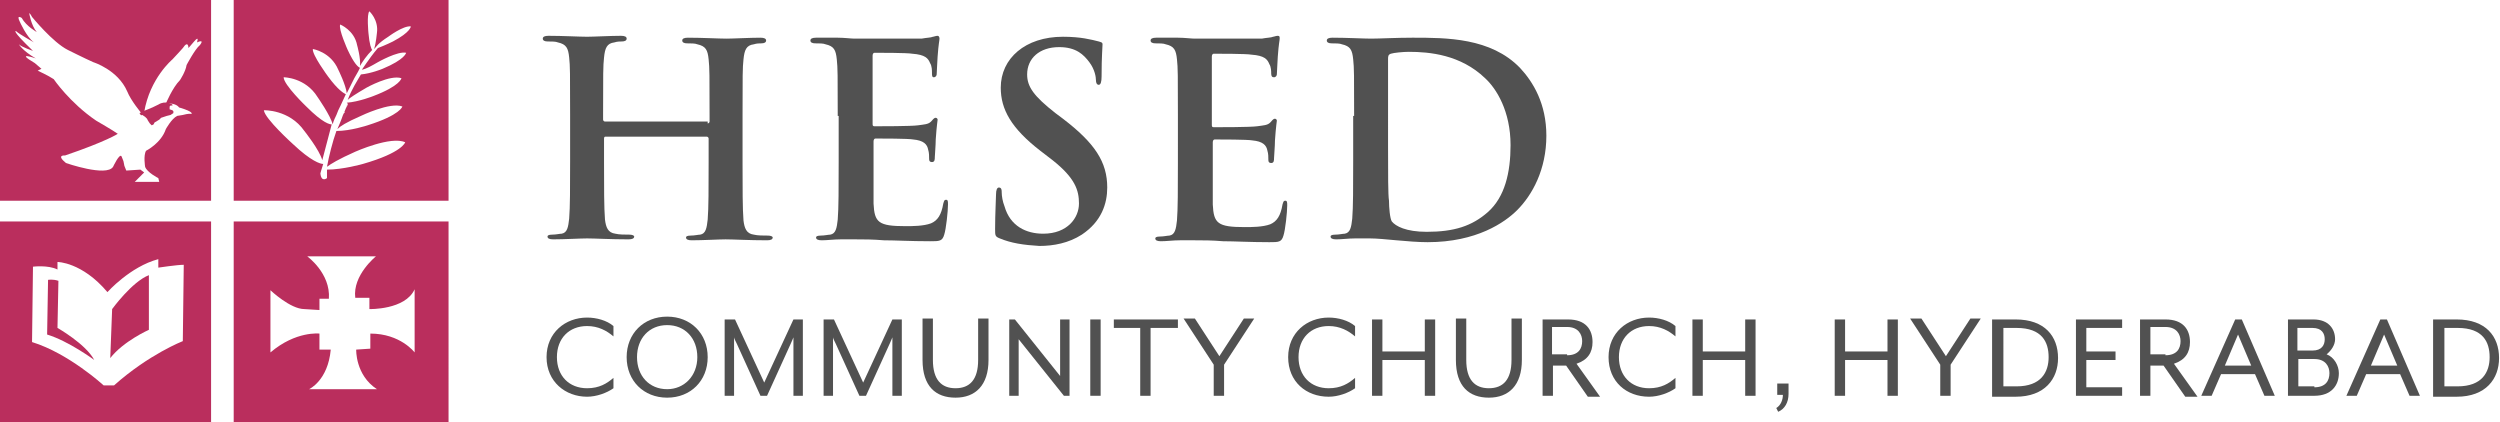
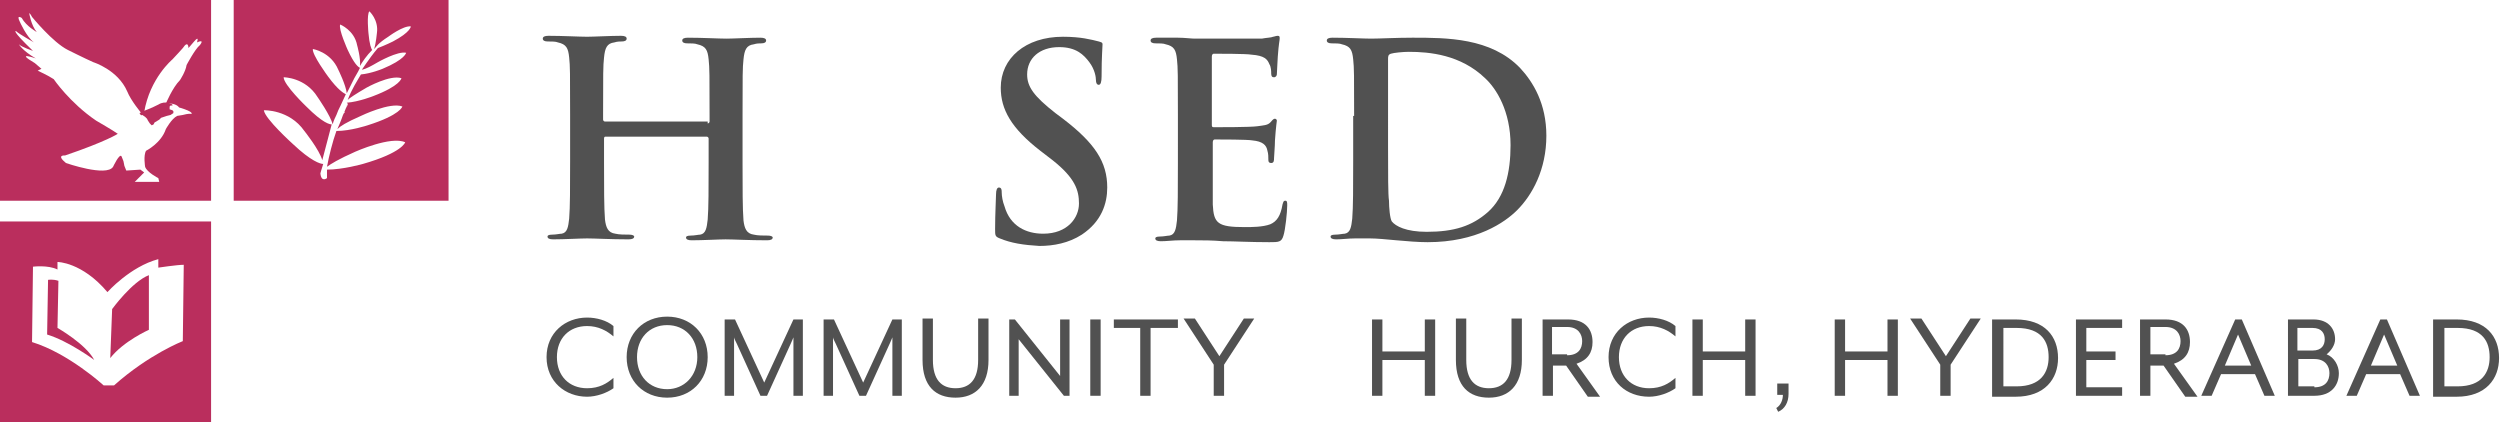
<svg xmlns="http://www.w3.org/2000/svg" version="1.1" id="Layer_1" x="0px" y="0px" viewBox="0 0 265.3 44.8" style="enable-background:new 0 0 265.3 44.8;" xml:space="preserve">
  <style type="text/css">
	.st0{fill:#BA2E5D;}
	.st1{fill:#515151;}
</style>
  <g>
    <path class="st0" d="M15.1,12.2l0.3,0.2l0.2,0.2l0.1,0.2l0.2,0.3l0.2,0.2l0.2-0.1l0.1-0.2l0.5-0.3l0.2-0.2l0.6-0.2l0.4-0.1l0.3-0.2   l0-0.2l-0.1-0.1L18,11.6l0-0.3l0.1-0.1h0.2l0-0.1c0,0-0.7-0.5-1.5,0c-0.8,0.4-1.1,0.5-1.1,0.5l-0.5,0.2l-0.4,0.2   C14.9,12.1,14.9,12.3,15.1,12.2" />
    <path class="st0" d="M0,21.3h22.4V0H0V21.3z M1.7,3.3C2,3.6,3.6,4.5,3.6,4.5C2.8,3.9,2.1,2.3,2.1,2.3C1.7,1.5,2.3,1.9,2.3,1.9   c0.5,0.9,1.6,1.5,1.6,1.5c-0.6-0.7-0.8-2-0.8-2s0.1,0,0.3,0.4c0,0,0,0,0,0c0,0,2.2,2.7,3.8,3.5c0,0,1.8,0.9,2.7,1.3   c0,0,2.6,0.8,3.6,3.1C13.9,10.7,15,12,15,12l0.3-0.1c0.6-3.6,3-5.6,3-5.6c0.3-0.3,1.1-1.2,1.1-1.2C20,4.2,20,5.1,20,5.1l0.6-0.7   c0.6-0.7,0.3,0.1,0.3,0.1c0.9-0.4,0.3,0.3,0.3,0.3c-0.5,0.4-1.4,2.1-1.4,2.1c-0.1,0.7-0.7,1.6-0.7,1.6c-0.8,0.8-1.5,2.5-1.5,2.5   l0.1,0c1-0.1,1.3,0.4,1.3,0.4c1.7,0.5,1.3,0.7,1.3,0.7c-0.2-0.1-0.9,0.1-0.9,0.1l-0.6,0.1c-0.6,0.3-1.2,1.4-1.2,1.4   c-0.5,1.5-2.1,2.3-2.1,2.3c-0.3,0.5-0.1,1.7-0.1,1.7c0.2,0.6,1.4,1.2,1.4,1.2l0.1,0.4l-2.6,0l0.2-0.2l0.8-0.8L14.9,18l-1.5,0.1   l-0.2-0.5l-0.1-0.5l-0.2-0.5c-0.2-0.4-0.9,1.1-0.9,1.1C11.3,18.8,7,17.3,7,17.3c-1.1-0.9-0.1-0.8-0.1-0.8c4.4-1.5,5.6-2.3,5.6-2.3   c-0.4-0.3-2.3-1.4-2.3-1.4c-2.8-1.9-4.5-4.4-4.5-4.4C5.1,8,4,7.5,4,7.5l0.4-0.2L3.7,6.7C1.5,5.4,3.8,6.2,3.8,6.2   C2.4,5.4,2,4.7,2,4.7C2.3,5,3.5,5.4,3.5,5.4C1.1,3.1,1.7,3.3,1.7,3.3" />
    <path class="st0" d="M24.8,21.3h22.8V0H24.8V21.3z M40.1,6.6c0,0,2.1-1.2,3-1c0,0-0.1,0.7-2.5,1.7c0,0-1.2,0.5-2.3,0.6   c-0.4,0.7-1,1.6-1.4,2.7c0.2-0.2,0.8-0.6,2-1.3c0,0,2.5-1.4,3.7-1c0,0-0.1,0.8-3,1.9c0,0-1.5,0.6-2.8,0.7L36.9,11c0,0,0-0.1,0-0.1   c0,0,0,0.1,0,0.1l0,0.1c0,0.1,0,0.1-0.1,0.2c0-0.1,0-0.1,0.1-0.2l-0.2,0.4l0,0l0,0L36.5,12c0-0.1,0-0.1,0.1-0.1c0,0,0,0.1-0.1,0.1   l-0.1,0.2c0,0-0.2,0.6-0.6,1.5c0.3-0.3,0.9-0.7,2.5-1.4c0,0,3.1-1.5,4.4-1c0,0-0.2,0.9-3.7,2c0,0-1.8,0.6-3.3,0.6   c-0.4,1.1-0.8,2.7-1,3.8c0.4-0.3,1.2-0.8,3-1.6c0,0,3.8-1.7,5.3-1c0,0-0.3,1.1-4.5,2.3c0,0-2.1,0.6-3.8,0.6c0,0.4,0,0.7,0,0.9   c0,0-0.6,0.5-0.7-0.5c0,0,0.1-0.4,0.3-1c-0.3,0-1.3-0.3-3.2-2.1c0,0-3-2.7-3.1-3.6c0,0,2.7-0.1,4.3,2.2c0,0,1.6,2,1.9,3.1   c0.3-1.1,0.7-2.7,1-3.8c-0.2,0-0.9-0.1-2.7-1.9c0,0-2.4-2.3-2.4-3.1c0,0,2.3,0,3.6,2.1c0,0,1.4,2,1.6,2.9c0.1-0.4,0.3-0.8,0.4-1   l0.2-0.5c0,0,0.4-0.8,0.8-1.7c-0.2-0.1-0.8-0.4-1.9-1.9c0,0-1.7-2.3-1.6-2.9c0,0,1.9,0.3,2.7,2.2c0,0,0.8,1.6,0.9,2.5   c0.3-0.6,0.6-1.2,0.8-1.6l0.4-0.7c0,0,0.1-0.2,0.2-0.4c-0.2-0.1-0.6-0.4-1.3-1.9c0,0-1-2.2-0.8-2.7c0,0,1.5,0.6,1.8,2.2   c0,0,0.4,1.4,0.3,2.2c0.3-0.5,0.7-1.1,1.3-1.7c-0.1-0.1-0.3-0.6-0.4-1.8c0,0-0.2-2,0.1-2.3c0,0,1,0.9,0.8,2.3c0,0-0.1,1.1-0.3,1.7   c0,0,0.1-0.1,0.1-0.1c0.1-0.1,0.3-0.5,1.4-1.2c0,0,1.6-1.2,2.4-1.1c0,0,0,0.6-1.9,1.6c0,0-0.8,0.4-1.6,0.7c-0.6,0.7-1,1.3-1,1.3   s-0.3,0.4-0.7,1C38.9,7.3,39.4,7,40.1,6.6" />
    <path class="st0" d="M6.1,34.8l0.1-5c-0.6-0.2-1.1-0.1-1.1-0.1L5,35.5c2.3,0.7,5,2.7,5,2.7C9.1,36.5,6.1,34.8,6.1,34.8" />
    <path class="st0" d="M0,44.8h22.4V23.5H0V44.8z M3.5,28.3c0,0,1.6-0.2,2.6,0.3v-0.8c0,0,2.6,0,5.3,3.2c0,0,2.4-2.7,5.4-3.5v0.9   c0,0,2-0.3,2.7-0.3l-0.1,8.1c0,0-3.6,1.4-7.3,4.7H11c0,0-3.7-3.4-7.6-4.6L3.5,28.3z" />
    <path class="st0" d="M15.8,35v-5.8c-1.8,0.7-3.9,3.6-3.9,3.6L11.7,38C13.1,36.2,15.8,35,15.8,35" />
-     <path class="st0" d="M24.8,44.8h22.8V23.5H24.8V44.8z M28.7,30.8c0,0,2.1,2,3.6,2l1.6,0.1v-1.2h1c0.2-2.7-2.3-4.5-2.3-4.5h7.3   c0,0-2.5,2-2.2,4.4h1.5v1.2c0,0,3.8,0.1,4.8-2.1v6.7c0,0-1.5-2-4.7-2V37l-1.5,0.1c0,0-0.1,2.7,2.2,4.2h-7.2c0,0,2-0.9,2.3-4.2h-1.2   v-1.7c0,0-2.5-0.3-5.2,2L28.7,30.8z" />
  </g>
  <g>
    <path class="st1" d="M58,37.9c0-2.6,2-4.2,4.3-4.2c1,0,2.1,0.3,2.8,0.9v1.1c-0.7-0.6-1.6-1.1-2.8-1.1c-1.9,0-3.2,1.3-3.2,3.3   c0,2,1.3,3.3,3.2,3.3c1.3,0,2.1-0.5,2.8-1.1v1.1c-0.7,0.5-1.8,0.9-2.8,0.9C60,42.1,58,40.5,58,37.9z" />
    <path class="st1" d="M66.5,37.9c0-2.5,1.8-4.3,4.3-4.3c2.5,0,4.3,1.8,4.3,4.3c0,2.5-1.8,4.3-4.3,4.3C68.3,42.2,66.5,40.4,66.5,37.9   z M74,37.9c0-2-1.3-3.4-3.2-3.4c-1.9,0-3.2,1.4-3.2,3.4c0,2,1.3,3.4,3.2,3.4C72.6,41.3,74,39.9,74,37.9z" />
    <path class="st1" d="M76.9,33.9h1.1l3.1,6.7l3.1-6.7h1V42h-1v-5.5c0-0.2,0-0.7,0-0.7c0,0-0.2,0.5-0.3,0.7L81.4,42h-0.7l-2.5-5.5   c-0.1-0.2-0.3-0.6-0.3-0.7c0,0,0,0.5,0,0.7V42h-1V33.9z" />
    <path class="st1" d="M87.4,33.9h1.1l3.1,6.7l3.1-6.7h1V42h-1v-5.5c0-0.2,0-0.7,0-0.7c0,0-0.2,0.5-0.3,0.7L91.9,42h-0.7l-2.5-5.5   c-0.1-0.2-0.3-0.6-0.3-0.7c0,0,0,0.5,0,0.7V42h-1V33.9z" />
    <path class="st1" d="M97.9,38.2v-4.4H99v4.4c0,2.1,0.9,3,2.4,3s2.4-0.9,2.4-3v-4.4h1.1v4.4c0,2.7-1.4,4-3.5,4   C99.3,42.2,97.9,41,97.9,38.2z" />
    <path class="st1" d="M107.1,33.9h0.6l4.8,6v-6h1V42h-0.6l-4.8-6v6h-1V33.9z" />
    <path class="st1" d="M115.7,33.9h1.1V42h-1.1V33.9z" />
    <path class="st1" d="M121.1,34.8h-2.9v-0.9h6.8v0.9h-2.9V42h-1.1V34.8z" />
    <path class="st1" d="M128.8,38.7l-3.2-4.9h1.2l2.6,4l2.6-4h1.1l-3.2,4.9V42h-1.1V38.7z" />
-     <path class="st1" d="M136.7,37.9c0-2.6,2-4.2,4.3-4.2c1,0,2.1,0.3,2.8,0.9v1.1c-0.7-0.6-1.6-1.1-2.8-1.1c-1.9,0-3.2,1.3-3.2,3.3   c0,2,1.3,3.3,3.2,3.3c1.3,0,2.1-0.5,2.8-1.1v1.1c-0.7,0.5-1.8,0.9-2.8,0.9C138.6,42.1,136.7,40.5,136.7,37.9z" />
    <path class="st1" d="M145.6,33.9h1.1v3.4h4.5v-3.4h1.1V42h-1.1v-3.8h-4.5V42h-1.1V33.9z" />
    <path class="st1" d="M154.5,38.2v-4.4h1.1v4.4c0,2.1,0.9,3,2.4,3s2.4-0.9,2.4-3v-4.4h1.1v4.4c0,2.7-1.4,4-3.5,4   C155.9,42.2,154.5,41,154.5,38.2z" />
    <path class="st1" d="M163.7,33.9h2.7c1.9,0,2.6,1.1,2.6,2.4c0,1.1-0.5,1.9-1.7,2.3l2.5,3.5h-1.3l-2.3-3.3h-1.4V42h-1.1V33.9z    M166.3,37.7c1.2,0,1.6-0.7,1.6-1.5c0-0.7-0.4-1.5-1.6-1.5h-1.6v2.9H166.3z" />
    <path class="st1" d="M170.7,37.9c0-2.6,2-4.2,4.3-4.2c1,0,2.1,0.3,2.8,0.9v1.1c-0.7-0.6-1.6-1.1-2.8-1.1c-1.9,0-3.2,1.3-3.2,3.3   c0,2,1.3,3.3,3.2,3.3c1.3,0,2.1-0.5,2.8-1.1v1.1c-0.7,0.5-1.8,0.9-2.8,0.9C172.6,42.1,170.7,40.5,170.7,37.9z" />
    <path class="st1" d="M179.6,33.9h1.1v3.4h4.5v-3.4h1.1V42h-1.1v-3.8h-4.5V42h-1.1V33.9z" />
    <path class="st1" d="M188.5,43.3c0.5-0.3,0.7-0.9,0.7-1.4h-0.6v-1.2h1.2v1.1c0,0.9-0.4,1.6-1.1,1.9L188.5,43.3z" />
    <path class="st1" d="M194.7,33.9h1.1v3.4h4.5v-3.4h1.1V42h-1.1v-3.8h-4.5V42h-1.1V33.9z" />
    <path class="st1" d="M205.9,38.7l-3.2-4.9h1.2l2.6,4l2.6-4h1.1l-3.2,4.9V42h-1.1V38.7z" />
    <path class="st1" d="M211.4,33.9h2.5c3.1,0,4.5,1.8,4.5,4.1c0,2.2-1.4,4.1-4.5,4.1h-2.5V33.9z M214,41c2.6,0,3.4-1.5,3.4-3.1   c0-1.6-0.7-3.1-3.4-3.1h-1.4V41H214z" />
    <path class="st1" d="M220.3,33.9h4.9v0.9h-3.8v2.5h3.1v0.9h-3.1v2.9h3.8V42h-4.9V33.9z" />
    <path class="st1" d="M227.1,33.9h2.7c1.9,0,2.6,1.1,2.6,2.4c0,1.1-0.5,1.9-1.7,2.3l2.5,3.5h-1.3l-2.3-3.3h-1.4V42h-1.1V33.9z    M229.8,37.7c1.2,0,1.6-0.7,1.6-1.5c0-0.7-0.4-1.5-1.6-1.5h-1.6v2.9H229.8z" />
    <path class="st1" d="M237.2,33.9h0.7l3.5,8.1h-1.1l-1-2.3h-3.6l-1,2.3h-1.1L237.2,33.9z M238.9,38.8l-1.4-3.3l-1.4,3.3H238.9z" />
    <path class="st1" d="M242.8,33.9h2.7c1.6,0,2.3,1,2.3,2.1c0,0.6-0.4,1.2-0.9,1.6c0.8,0.3,1.3,1.2,1.3,2c0,1.3-0.8,2.4-2.6,2.4h-2.8   V33.9z M245.4,37.2c1,0,1.3-0.6,1.3-1.2s-0.3-1.2-1.3-1.2h-1.6v2.4H245.4z M245.6,41.1c1.2,0,1.6-0.7,1.6-1.5   c0-0.7-0.4-1.5-1.6-1.5h-1.7v2.9H245.6z" />
    <path class="st1" d="M252.6,33.9h0.7l3.5,8.1h-1.1l-1-2.3h-3.6l-1,2.3h-1.1L252.6,33.9z M254.4,38.8l-1.4-3.3l-1.4,3.3H254.4z" />
    <path class="st1" d="M258.2,33.9h2.5c3.1,0,4.5,1.8,4.5,4.1c0,2.2-1.4,4.1-4.5,4.1h-2.5V33.9z M260.8,41c2.6,0,3.4-1.5,3.4-3.1   c0-1.6-0.7-3.1-3.4-3.1h-1.4V41H260.8z" />
  </g>
  <g>
    <path class="st1" d="M75.1,13.1c0.1,0,0.2-0.1,0.2-0.2v-0.6c0-4.3,0-5.1-0.1-6c-0.1-1-0.3-1.4-1.2-1.6c-0.2-0.1-0.7-0.1-1.1-0.1   c-0.3,0-0.5-0.1-0.5-0.3c0-0.2,0.2-0.3,0.6-0.3c1.5,0,3.3,0.1,4.1,0.1c0.7,0,2.5-0.1,3.6-0.1c0.4,0,0.6,0.1,0.6,0.3   c0,0.2-0.2,0.3-0.5,0.3c-0.2,0-0.5,0-0.8,0.1c-0.8,0.1-1,0.6-1.1,1.6c-0.1,0.9-0.1,1.7-0.1,6v5c0,2.6,0,4.9,0.1,6.1   c0.1,0.8,0.3,1.4,1.1,1.5c0.4,0.1,1,0.1,1.5,0.1c0.3,0,0.5,0.1,0.5,0.2c0,0.2-0.2,0.3-0.6,0.3c-1.9,0-3.6-0.1-4.4-0.1   c-0.7,0-2.4,0.1-3.6,0.1c-0.4,0-0.6-0.1-0.6-0.3c0-0.1,0.1-0.2,0.5-0.2c0.4,0,0.8-0.1,1-0.1c0.6-0.1,0.7-0.7,0.8-1.6   c0.1-1.2,0.1-3.4,0.1-6.1v-2.5c0-0.1-0.1-0.2-0.2-0.2H64.3c-0.1,0-0.2,0-0.2,0.2v2.5c0,2.6,0,4.9,0.1,6.1c0.1,0.8,0.3,1.4,1.1,1.5   c0.4,0.1,1,0.1,1.5,0.1c0.3,0,0.5,0.1,0.5,0.2c0,0.2-0.2,0.3-0.6,0.3c-1.9,0-3.6-0.1-4.4-0.1c-0.7,0-2.4,0.1-3.6,0.1   c-0.4,0-0.6-0.1-0.6-0.3c0-0.1,0.1-0.2,0.5-0.2c0.4,0,0.8-0.1,1-0.1c0.6-0.1,0.7-0.7,0.8-1.6c0.1-1.2,0.1-3.4,0.1-6.1v-5   c0-4.3,0-5.1-0.1-6c-0.1-1-0.3-1.4-1.2-1.6c-0.2-0.1-0.7-0.1-1.1-0.1c-0.3,0-0.5-0.1-0.5-0.3c0-0.2,0.2-0.3,0.6-0.3   c1.5,0,3.3,0.1,4.1,0.1c0.7,0,2.5-0.1,3.6-0.1c0.4,0,0.6,0.1,0.6,0.3c0,0.2-0.2,0.3-0.5,0.3c-0.2,0-0.5,0-0.8,0.1   c-0.8,0.1-1,0.6-1.1,1.6c-0.1,0.9-0.1,1.7-0.1,6v0.6c0,0.1,0.1,0.2,0.2,0.2H75.1z" />
-     <path class="st1" d="M88.9,12.3c0-4.3,0-5.1-0.1-6c-0.1-1-0.3-1.4-1.2-1.6c-0.2-0.1-0.7-0.1-1.1-0.1c-0.3,0-0.5-0.1-0.5-0.3   c0-0.2,0.2-0.3,0.6-0.3c0.8,0,1.6,0,2.3,0c0.7,0,1.4,0.1,1.8,0.1c0.9,0,6.6,0,7.1,0c0.5-0.1,1-0.1,1.2-0.2c0.1,0,0.3-0.1,0.5-0.1   c0.1,0,0.2,0.1,0.2,0.3c0,0.2-0.1,0.5-0.2,1.9c0,0.3-0.1,1.5-0.1,1.9c0,0.1-0.1,0.3-0.3,0.3S98.9,8,98.9,7.7c0-0.2,0-0.7-0.2-1   c-0.2-0.5-0.5-0.9-1.9-1c-0.5-0.1-3.5-0.1-4-0.1c-0.1,0-0.2,0.1-0.2,0.3v7.2c0,0.2,0,0.3,0.2,0.3c0.6,0,3.9,0,4.6-0.1   c0.7-0.1,1.1-0.1,1.4-0.4c0.2-0.2,0.3-0.4,0.5-0.4c0.1,0,0.2,0.1,0.2,0.2s-0.1,0.6-0.2,2.1c0,0.6-0.1,1.7-0.1,1.9   c0,0.2,0,0.5-0.3,0.5c-0.2,0-0.3-0.1-0.3-0.3c0-0.3,0-0.7-0.1-1c-0.1-0.6-0.5-1-1.6-1.1c-0.5-0.1-3.4-0.1-4-0.1   c-0.1,0-0.2,0.1-0.2,0.3v2.2c0,1,0,3.6,0,4.4c0.1,2,0.5,2.4,3.4,2.4c0.7,0,1.9,0,2.7-0.3c0.7-0.3,1.1-0.9,1.3-2.1   c0.1-0.3,0.1-0.4,0.3-0.4c0.2,0,0.2,0.2,0.2,0.5c0,0.7-0.2,2.6-0.4,3.2c-0.2,0.7-0.5,0.7-1.5,0.7c-2.1,0-3.7-0.1-4.9-0.1   c-1.2-0.1-2.1-0.1-3-0.1c-0.3,0-0.9,0-1.6,0c-0.7,0-1.4,0.1-2,0.1c-0.4,0-0.6-0.1-0.6-0.3c0-0.1,0.1-0.2,0.5-0.2   c0.4,0,0.8-0.1,1-0.1c0.6-0.1,0.7-0.7,0.8-1.6c0.1-1.2,0.1-3.4,0.1-6.1V12.3z" />
    <path class="st1" d="M106.1,25.3c-0.5-0.2-0.5-0.3-0.5-1c0-1.6,0.1-3.3,0.1-3.7c0-0.4,0.1-0.7,0.3-0.7c0.3,0,0.3,0.3,0.3,0.5   c0,0.4,0.1,1,0.3,1.5c0.6,2.1,2.3,2.9,4.1,2.9c2.6,0,3.8-1.7,3.8-3.2c0-1.4-0.4-2.7-2.8-4.6l-1.3-1c-3.1-2.4-4.2-4.4-4.2-6.7   c0-3.1,2.6-5.4,6.6-5.4c1.9,0,3,0.3,3.8,0.5c0.3,0.1,0.4,0.1,0.4,0.3c0,0.4-0.1,1.2-0.1,3.4c0,0.6-0.1,0.9-0.3,0.9   c-0.2,0-0.3-0.2-0.3-0.5c0-0.3-0.1-1.1-0.7-1.9C115,5.8,114.2,5,112.4,5c-2.1,0-3.4,1.2-3.4,2.9c0,1.3,0.7,2.3,3,4.1l0.8,0.6   c3.4,2.6,4.7,4.6,4.7,7.3c0,1.7-0.6,3.6-2.7,5c-1.4,0.9-3,1.2-4.5,1.2C108.6,26,107.3,25.8,106.1,25.3z" />
    <path class="st1" d="M125,12.3c0-4.3,0-5.1-0.1-6c-0.1-1-0.3-1.4-1.2-1.6c-0.2-0.1-0.7-0.1-1.1-0.1c-0.3,0-0.5-0.1-0.5-0.3   c0-0.2,0.2-0.3,0.6-0.3c0.8,0,1.6,0,2.3,0c0.7,0,1.4,0.1,1.8,0.1c0.9,0,6.6,0,7.1,0c0.5-0.1,1-0.1,1.2-0.2c0.1,0,0.3-0.1,0.5-0.1   s0.2,0.1,0.2,0.3c0,0.2-0.1,0.5-0.2,1.9c0,0.3-0.1,1.5-0.1,1.9c0,0.1-0.1,0.3-0.3,0.3s-0.3-0.1-0.3-0.4c0-0.2,0-0.7-0.2-1   c-0.2-0.5-0.5-0.9-1.9-1c-0.5-0.1-3.5-0.1-4-0.1c-0.1,0-0.2,0.1-0.2,0.3v7.2c0,0.2,0,0.3,0.2,0.3c0.6,0,3.9,0,4.6-0.1   c0.7-0.1,1.1-0.1,1.4-0.4c0.2-0.2,0.3-0.4,0.5-0.4c0.1,0,0.2,0.1,0.2,0.2s-0.1,0.6-0.2,2.1c0,0.6-0.1,1.7-0.1,1.9   c0,0.2,0,0.5-0.3,0.5c-0.2,0-0.3-0.1-0.3-0.3c0-0.3,0-0.7-0.1-1c-0.1-0.6-0.5-1-1.6-1.1c-0.5-0.1-3.4-0.1-4-0.1   c-0.1,0-0.2,0.1-0.2,0.3v2.2c0,1,0,3.6,0,4.4c0.1,2,0.5,2.4,3.4,2.4c0.7,0,1.9,0,2.7-0.3c0.7-0.3,1.1-0.9,1.3-2.1   c0.1-0.3,0.1-0.4,0.3-0.4c0.2,0,0.2,0.2,0.2,0.5c0,0.7-0.2,2.6-0.4,3.2c-0.2,0.7-0.5,0.7-1.5,0.7c-2.1,0-3.7-0.1-4.9-0.1   c-1.2-0.1-2.1-0.1-3-0.1c-0.3,0-0.9,0-1.6,0c-0.7,0-1.4,0.1-2,0.1c-0.4,0-0.6-0.1-0.6-0.3c0-0.1,0.1-0.2,0.5-0.2   c0.4,0,0.8-0.1,1-0.1c0.6-0.1,0.7-0.7,0.8-1.6c0.1-1.2,0.1-3.4,0.1-6.1V12.3z" />
    <path class="st1" d="M143.7,12.3c0-4.3,0-5.1-0.1-6c-0.1-1-0.3-1.4-1.2-1.6c-0.2-0.1-0.7-0.1-1.1-0.1c-0.3,0-0.5-0.1-0.5-0.3   c0-0.2,0.2-0.3,0.6-0.3c1.5,0,3.3,0.1,4.1,0.1c0.9,0,2.7-0.1,4.4-0.1c3.6,0,8.3,0,11.4,3.2c1.4,1.5,2.8,3.8,2.8,7.2   c0,3.6-1.5,6.3-3.1,7.9c-1.3,1.3-4.3,3.4-9.5,3.4c-1,0-2.2-0.1-3.3-0.2c-1.1-0.1-2.1-0.2-2.8-0.2c-0.3,0-0.9,0-1.6,0   c-0.7,0-1.4,0.1-2,0.1c-0.4,0-0.6-0.1-0.6-0.3c0-0.1,0.1-0.2,0.5-0.2c0.4,0,0.8-0.1,1-0.1c0.6-0.1,0.7-0.7,0.8-1.6   c0.1-1.2,0.1-3.4,0.1-6.1V12.3z M147.3,15.5c0,3,0,5.2,0.1,5.8c0,0.7,0.1,1.9,0.3,2.2c0.4,0.5,1.5,1.1,3.7,1.1   c2.9,0,4.8-0.6,6.5-2.1c1.8-1.6,2.4-4.2,2.4-7.1c0-3.6-1.5-6-2.7-7.1c-2.6-2.5-5.9-2.8-8.1-2.8c-0.6,0-1.6,0.1-1.9,0.2   c-0.3,0.1-0.3,0.3-0.3,0.6c0,1,0,3.4,0,5.7V15.5z" />
  </g>
</svg>